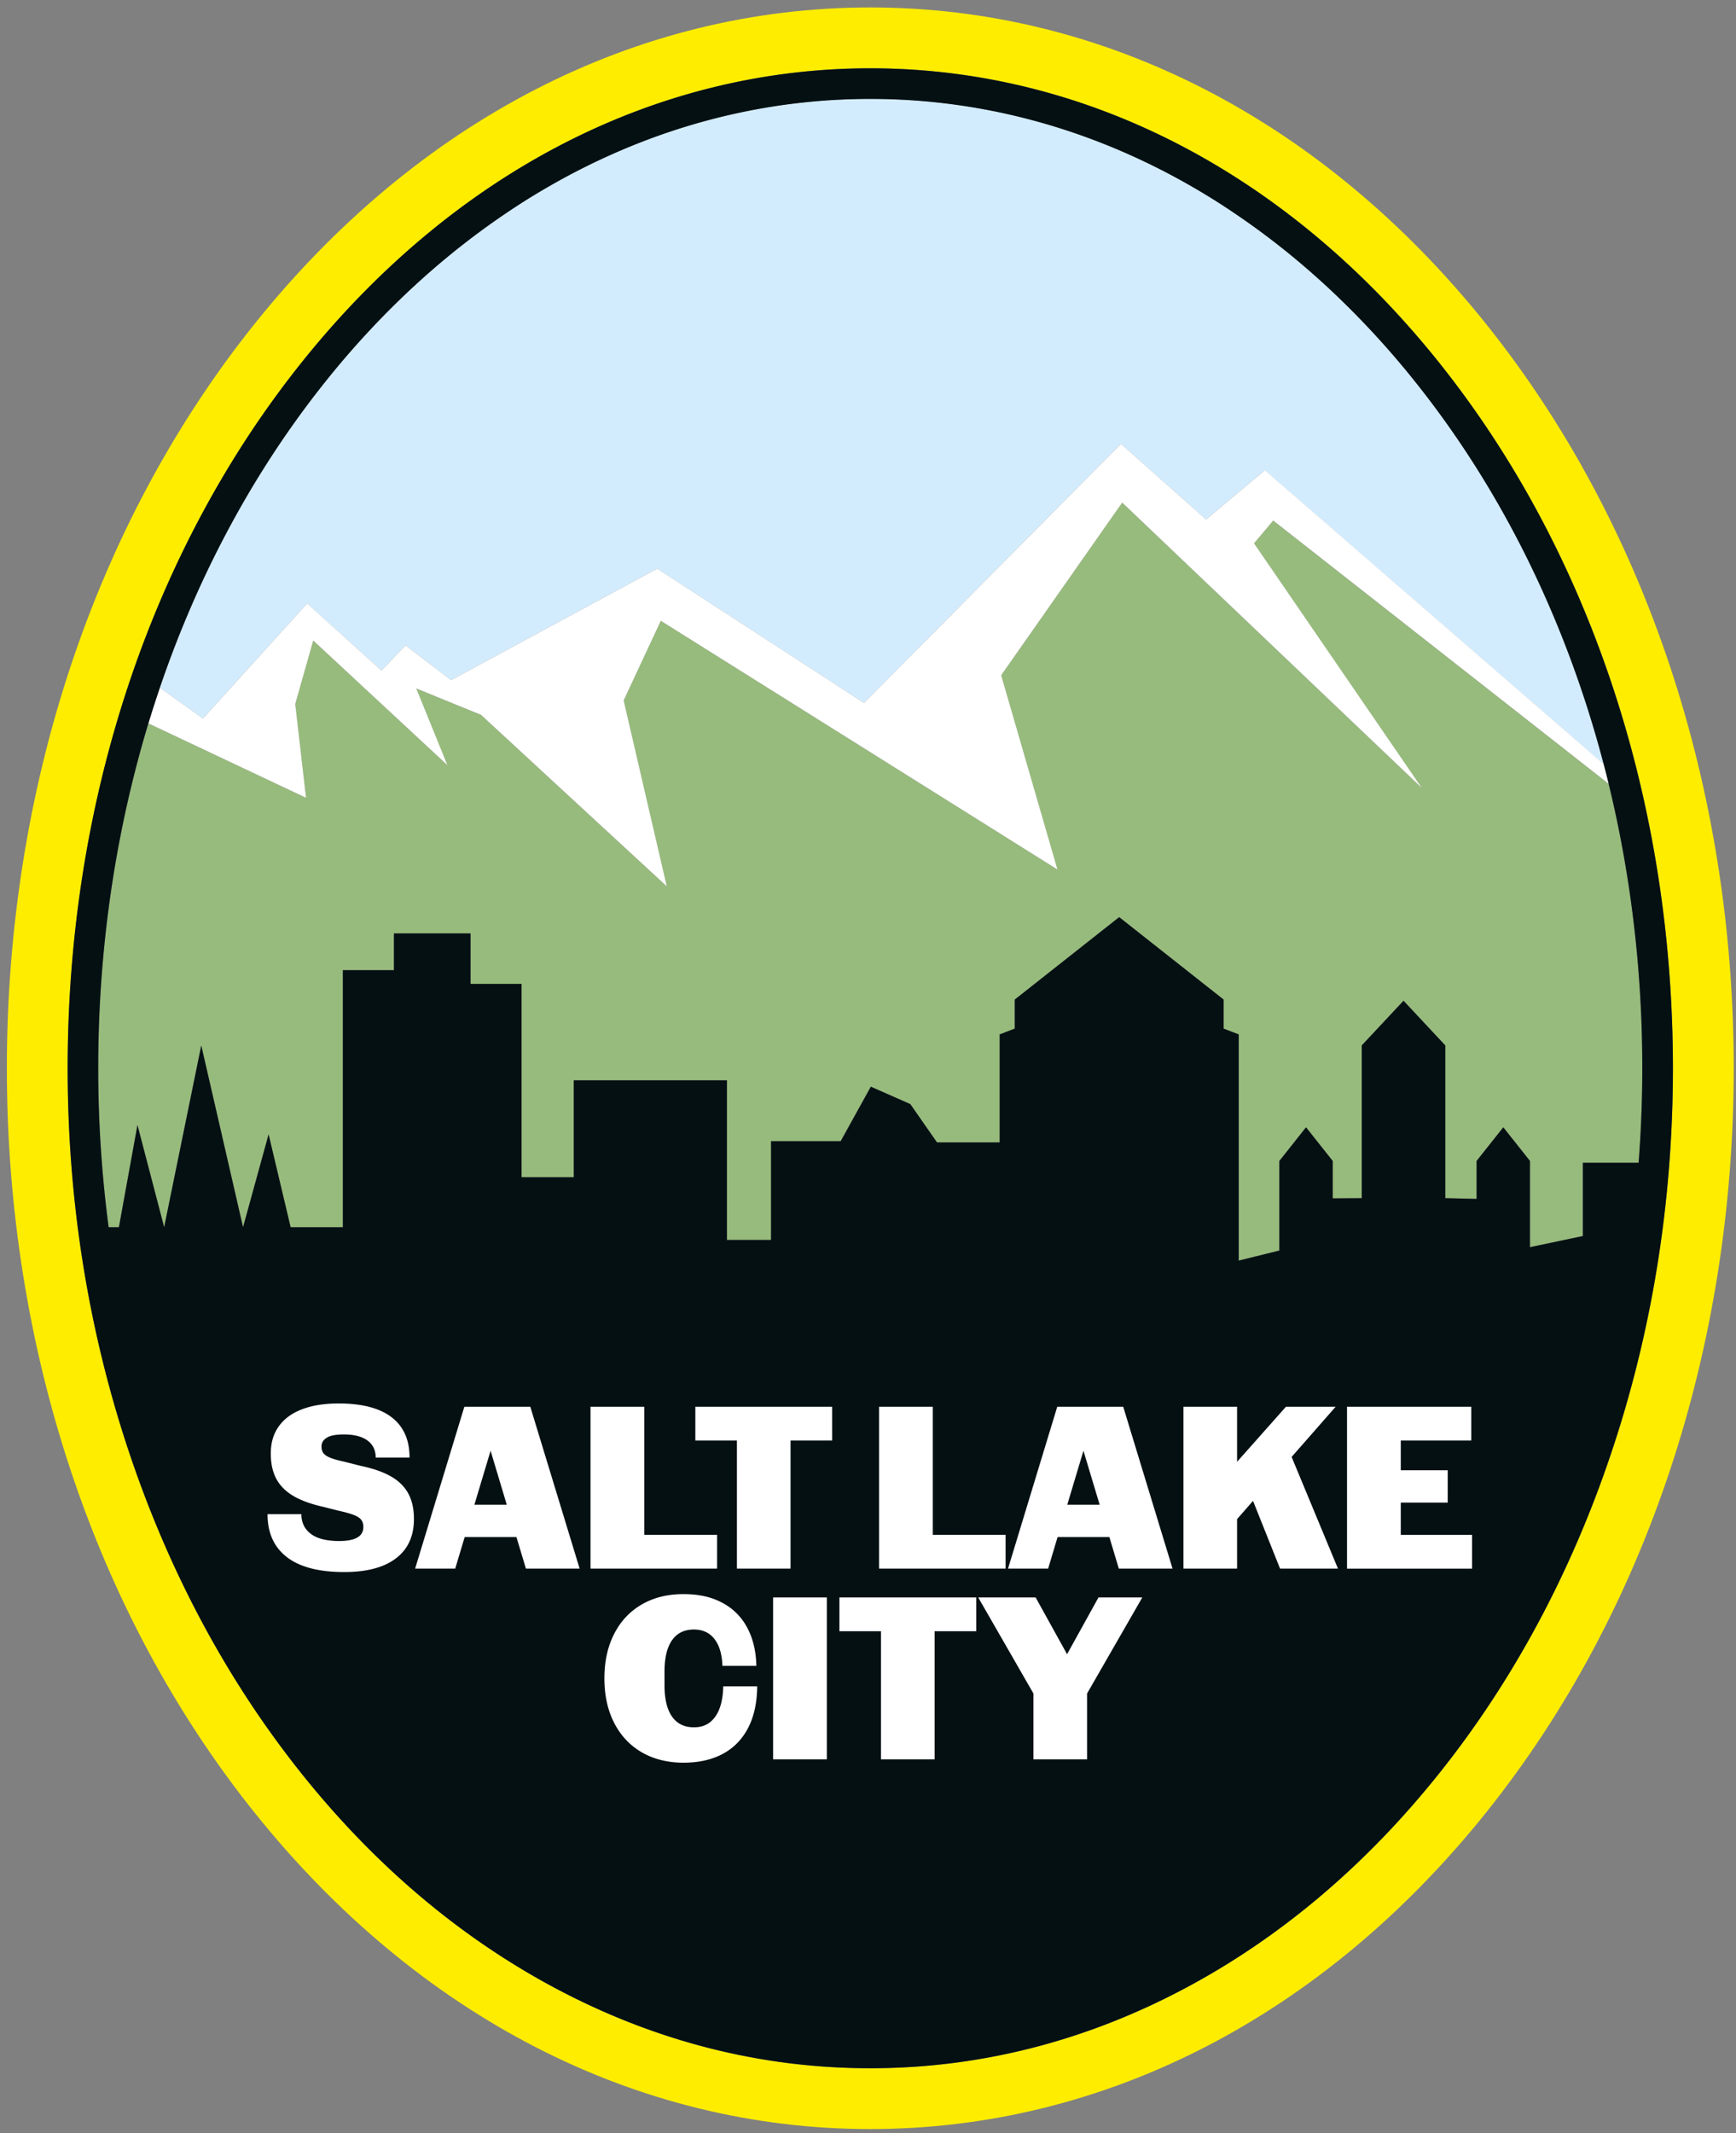
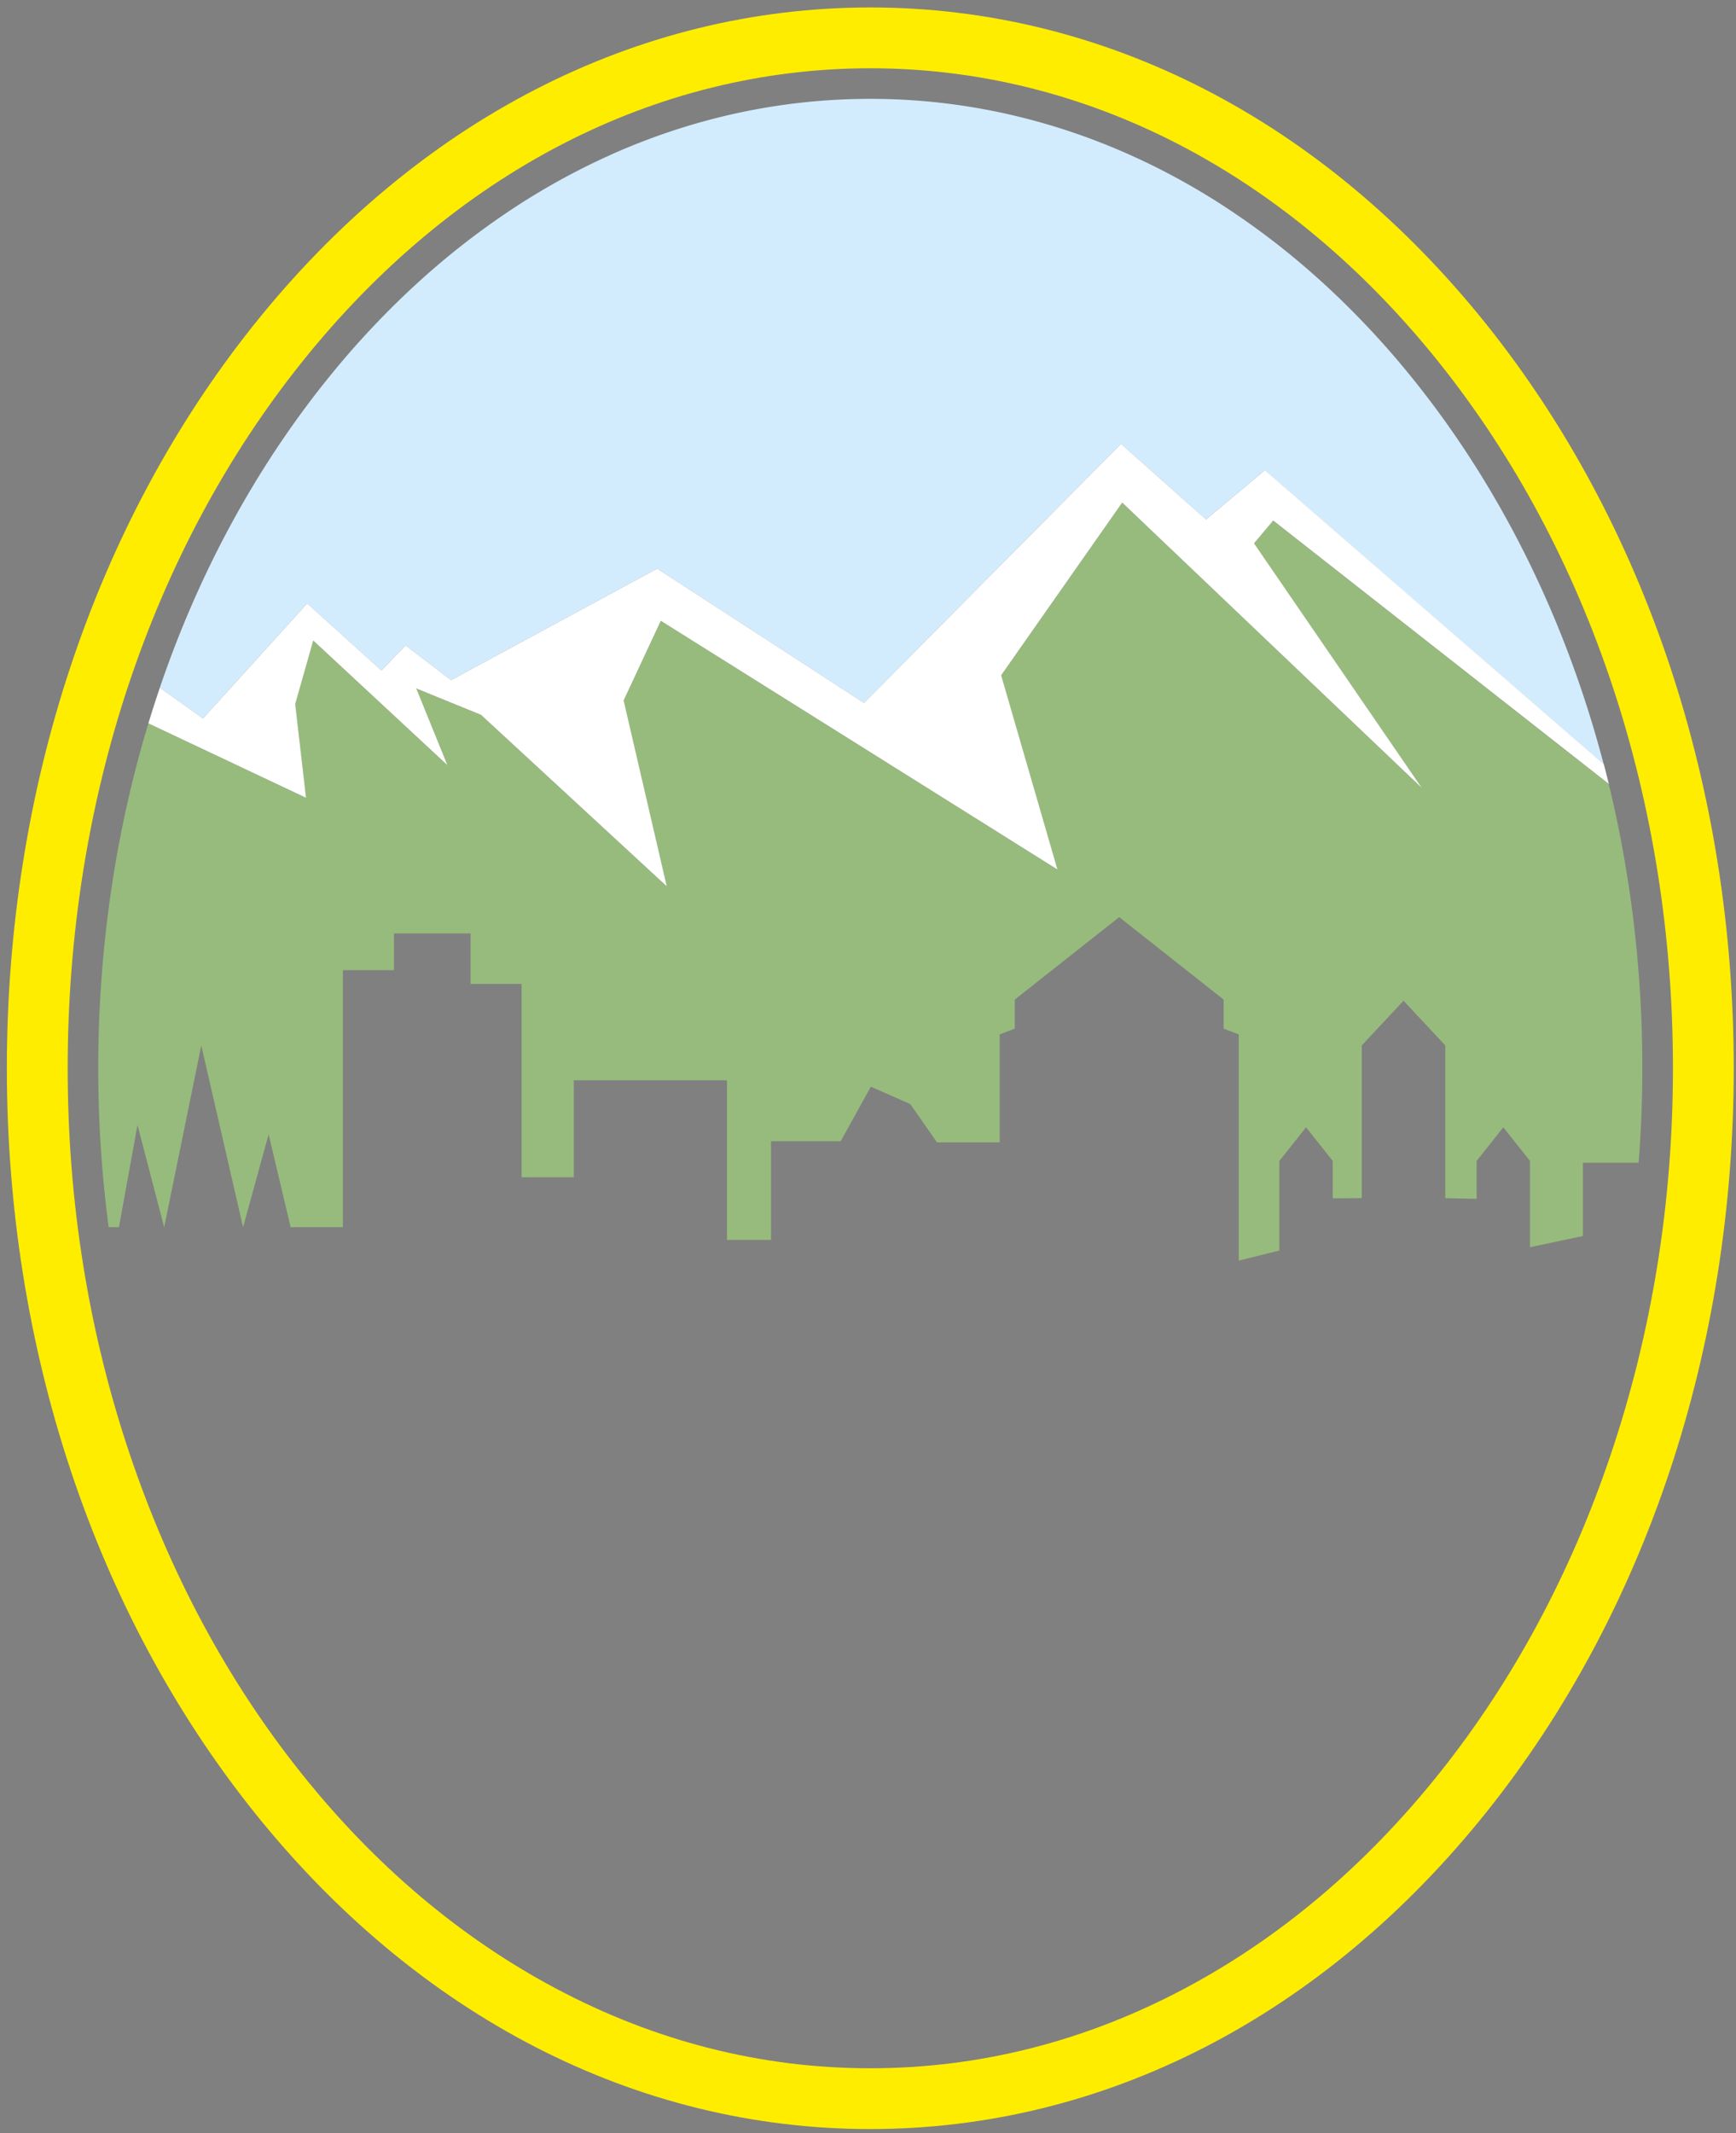
<svg xmlns="http://www.w3.org/2000/svg" width="206" height="253" fill="none">
  <rect width="100%" height="100%" fill="#808080" stroke="none" />
  <path fill="#FFED00" d="M30.155 38.48C11.235 62.132.814 93.46.814 126.693c0 33.233 10.42 64.561 29.341 88.215 19.397 24.245 45.36 37.593 73.117 37.593 27.758 0 53.721-13.352 73.117-37.593 18.921-23.65 29.342-54.978 29.342-88.215s-10.421-64.565-29.342-88.215C156.993 14.236 131.026.884 103.272.884c-27.754 0-53.72 13.352-73.117 37.597Zm140.601 4.507c17.902 22.377 27.762 52.105 27.762 83.709 0 15.888-2.492 31.32-7.401 45.868-4.754 14.085-11.569 26.753-20.251 37.65-8.732 10.958-18.913 19.572-30.262 25.604-11.825 6.286-24.383 9.473-37.332 9.473-12.949 0-25.507-3.187-37.332-9.473-11.349-6.032-21.53-14.646-30.257-25.604-8.683-10.897-15.497-23.565-20.252-37.65-4.913-14.544-7.4-29.98-7.4-45.868 0-31.604 9.86-61.332 27.762-83.709 17.992-22.498 41.96-34.89 67.479-34.89s49.487 12.392 67.484 34.886v.004Z" />
  <path fill="#FFED00" d="M48.835 34.21c.09-.085.184-.166.277-.252-.09.086-.183.167-.277.253ZM155.544 32.26Z" />
  <path fill="#D3ECFD" d="M72.433 18.38a81.27 81.27 0 0 0-6.192 3.098 85.987 85.987 0 0 0-4.021 2.381 85.34 85.34 0 0 0-2.581 1.702 91.269 91.269 0 0 0-10.53 8.397c-.09.086-.184.167-.278.253a102.554 102.554 0 0 0-10.213 11.04c-8.48 10.6-15.094 22.91-19.653 36.31l5.113 3.651 12.37-13.653 8.817 7.966 2.846-2.988 5.406 4.124 24.46-13.225 24.538 15.928 30.498-30.721 10.095 8.963 6.969-5.833 40.226 34.873c-4.441-16.933-12.029-32.439-22.389-45.396a102.482 102.482 0 0 0-10.213-11.04 105.742 105.742 0 0 0-2.166-1.953 90.345 90.345 0 0 0-8.637-6.696 85.727 85.727 0 0 0-2.581-1.702c-12.587-7.934-26.565-12.135-41.049-12.135-10.673 0-21.07 2.28-30.84 6.652l.005.004Z" />
  <path fill="#97BB7C" d="m148.803 64.452 19.909 29.011-35.553-33.843-14.361 20.48 6.68 23.039-47.07-29.5L74 83.083l5.117 22.047-22.043-20.337-7.681-3.13 3.696 9.102-15.924-14.79-2.137 7.54 1.282 11.117-18.705-8.83a132.052 132.052 0 0 0-1.555 5.569 140.423 140.423 0 0 0-1.522 6.61 131.101 131.101 0 0 0-.717 3.774 144.499 144.499 0 0 0-2.153 24.949c0 6.416.427 12.705 1.237 18.839h1.218l2.202-12.118 3.167 12.118 4.404-21.554 4.958 21.554 3.033-11.015 2.613 11.015h6.196v-30.485h6.061v-4.355h9.09v5.988h6.057v22.93h6.196v-11.5h18.175v18.933h5.23v-11.708h8.264l3.578-6.468 4.686 2.064 3.167 4.543h7.437v-12.807l1.791-.687v-3.444l12.391-9.778 12.395 9.778v3.444l1.791.687v26.826l4.82-1.193v-10.624l3.167-3.993 3.167 3.993v4.433l3.444-.024v-18.111l4.958-5.3 4.954 5.3v18.111l3.716.089v-4.498l3.167-3.993 3.167 3.993v10.225l6.277-1.322v-8.691h6.615a145.207 145.207 0 0 0 .326-16.947c-.375-9.59-1.686-18.965-3.872-27.957l-39.827-31.242-2.275 2.703.004-.004Z" />
  <path fill="#fff" d="m143.112 61.606-10.095-8.963-30.498 30.721-24.538-15.928-24.46 13.225-5.406-4.124-2.846 2.988-8.817-7.966-12.37 13.653-5.113-3.651a121.86 121.86 0 0 0-1.36 4.23l18.705 8.828-1.282-11.117 2.137-7.538 15.924 14.788-3.696-9.102 7.681 3.13 22.043 20.338-5.117-22.047 4.409-9.444 47.069 29.5-6.68-23.04 14.361-20.48 35.553 33.844-19.909-29.011 2.275-2.703 39.828 31.242c-.192-.782-.387-1.563-.591-2.34l-40.226-34.874-6.969 5.833-.012.008Z" />
-   <path fill="#051013" d="M170.756 42.987C152.759 20.49 128.791 8.102 103.272 8.102c-25.519 0-49.487 12.39-67.483 34.885C17.886 65.364 8.027 95.092 8.027 126.692c0 15.888 2.491 31.32 7.4 45.868 4.755 14.085 11.57 26.753 20.252 37.65 8.731 10.958 18.912 19.572 30.257 25.604 11.825 6.285 24.383 9.473 37.332 9.473 12.949 0 25.507-3.188 37.332-9.473 11.349-6.032 21.53-14.646 30.262-25.604 8.682-10.897 15.497-23.565 20.251-37.65 4.913-14.544 7.401-29.98 7.401-45.868 0-31.604-9.86-61.332-27.762-83.709l.004.004Zm-156.945 58.76c.224-1.266.46-2.524.717-3.773a140.42 140.42 0 0 1 1.522-6.611c.48-1.873.997-3.729 1.555-5.569.432-1.42.888-2.829 1.36-4.23 4.559-13.4 11.174-25.71 19.653-36.31a102.555 102.555 0 0 1 10.213-11.04c.09-.085.183-.166.277-.252A91.71 91.71 0 0 1 62.22 23.863a84.004 84.004 0 0 1 4.022-2.381 79.8 79.8 0 0 1 6.19-3.098c9.77-4.376 20.167-6.651 30.84-6.651 14.484 0 28.462 4.196 41.049 12.134a85.73 85.73 0 0 1 2.581 1.702 90.481 90.481 0 0 1 8.638 6.696c.728.64 1.449 1.286 2.165 1.954a102.473 102.473 0 0 1 10.213 11.04c10.364 12.952 17.952 28.462 22.389 45.396.204.777.403 1.555.59 2.34 2.186 8.992 3.497 18.367 3.872 27.957.073 1.91.109 3.827.109 5.748 0 3.778-.15 7.511-.435 11.199h-6.615v8.691l-6.277 1.322v-10.225l-3.167-3.993-3.167 3.993v4.498l-3.716-.089v-18.111l-4.954-5.3-4.958 5.3v18.111l-3.444.024v-4.433l-3.167-3.993-3.167 3.993v10.624l-4.82 1.193v-26.826l-1.791-.687v-3.444l-12.395-9.778-12.391 9.778v3.444l-1.791.687v12.807h-7.437l-3.167-4.543-4.686-2.064-3.578 6.468h-8.263v11.708H86.26v-18.933H68.086v11.5H61.89v-22.93h-6.057v-5.988h-9.09v4.355h-6.061v30.485h-6.196l-2.613-11.015-3.033 11.015-4.958-21.554-4.404 21.554-3.167-12.118-2.203 12.118h-1.217a143.792 143.792 0 0 1-1.237-18.839c0-8.495.733-16.848 2.153-24.949l.004-.008Z" />
-   <path fill="#fff" d="M34.059 184.679c-1.539-1.169-2.312-2.87-2.312-5.101h4.017c0 .989.37 1.763 1.12 2.333.745.565 1.868.85 3.366.85 1.91 0 2.866-.553 2.866-1.66 0-.346-.081-.627-.24-.843-.159-.216-.444-.403-.85-.57-.408-.163-1.002-.334-1.792-.509l-1.795-.452c-1.482-.329-2.683-.761-3.599-1.294-.916-.533-1.6-1.213-2.043-2.035-.444-.823-.664-1.828-.664-3.017 0-1.278.322-2.361.97-3.248.642-.888 1.566-1.555 2.767-2.007 1.201-.452 2.638-.68 4.311-.68 2.768 0 4.864.546 6.285 1.633 1.42 1.086 2.133 2.682 2.133 4.787h-4.017c0-.867-.326-1.543-.973-2.023-.648-.481-1.588-.721-2.813-.721-.924 0-1.596.126-2.015.383-.42.256-.631.602-.631 1.042 0 .321.073.582.22.781.146.2.407.383.781.542.375.158.928.317 1.661.472l2.003.509c1.482.309 2.682.732 3.598 1.262.92.529 1.6 1.205 2.044 2.031.443.822.663 1.824.663 3.004 0 2.031-.712 3.586-2.137 4.669-1.425 1.083-3.472 1.624-6.142 1.624-2.98 0-5.24-.586-6.782-1.754v-.008ZM55.1 166.837h7.828l5.854 19.197h-6.375l-1.124-3.745h-6.142l-1.124 3.745H49.26l5.841-19.197Zm5.035 11.618-1.92-6.403-1.922 6.403h3.843ZM76.45 166.837v15.192h8.639v4.005H70.072v-19.197h6.379ZM87.45 170.843h-4.938v-4.006h16.234v4.006h-4.938v15.191h-6.363v-15.191h.005ZM110.689 166.837v15.192h8.638v4.005H104.31v-19.197h6.379ZM125.457 166.837h7.828l5.854 19.197h-6.375l-1.123-3.745h-6.143l-1.123 3.745h-4.759l5.841-19.197Zm5.032 11.618-1.922-6.403-1.921 6.403h3.843ZM140.433 166.837h6.363v6.529l5.8-6.529h5.895l-5.223 5.951 5.5 13.246h-6.872l-3.207-8.035-1.893 2.165v5.87h-6.363v-19.197ZM159.846 166.837h14.74v4.006h-8.365v3.525h5.569v3.838h-5.569v3.827h8.459v4.005h-14.838v-19.197l.004-.004ZM76.158 207.82c-1.413-.818-2.504-1.982-3.277-3.488-.774-1.51-1.16-3.269-1.16-5.28s.386-3.769 1.16-5.279c.773-1.511 1.864-2.671 3.277-3.489 1.412-.818 3.057-1.225 4.93-1.225 1.872 0 3.313.338 4.59 1.009a7.031 7.031 0 0 1 2.964 2.923c.696 1.278 1.067 2.801 1.112 4.571h-4.03c-.045-1.363-.359-2.422-.94-3.175-.583-.753-1.397-1.131-2.447-1.131-1.132 0-1.999.423-2.593 1.274-.594.85-.892 2.084-.892 3.704v1.645c0 1.616.297 2.853.892 3.7.594.851 1.457 1.274 2.593 1.274s1.921-.415 2.524-1.242c.602-.826.924-2.031.96-3.614h4.03c-.016 1.937-.378 3.582-1.082 4.937-.705 1.352-1.706 2.378-3.009 3.074-1.302.696-2.857 1.042-4.669 1.042-1.811 0-3.517-.407-4.93-1.226l-.003-.004ZM91.74 189.454h6.375v19.197H91.74v-19.197ZM104.546 193.459h-4.937v-4.005h16.233v4.005h-4.937v15.192h-6.363v-15.192h.004ZM122.632 200.847l-6.553-11.393h6.814l3.729 6.732 3.728-6.732h5.199l-6.554 11.393v7.804h-6.363v-7.804Z" />
</svg>